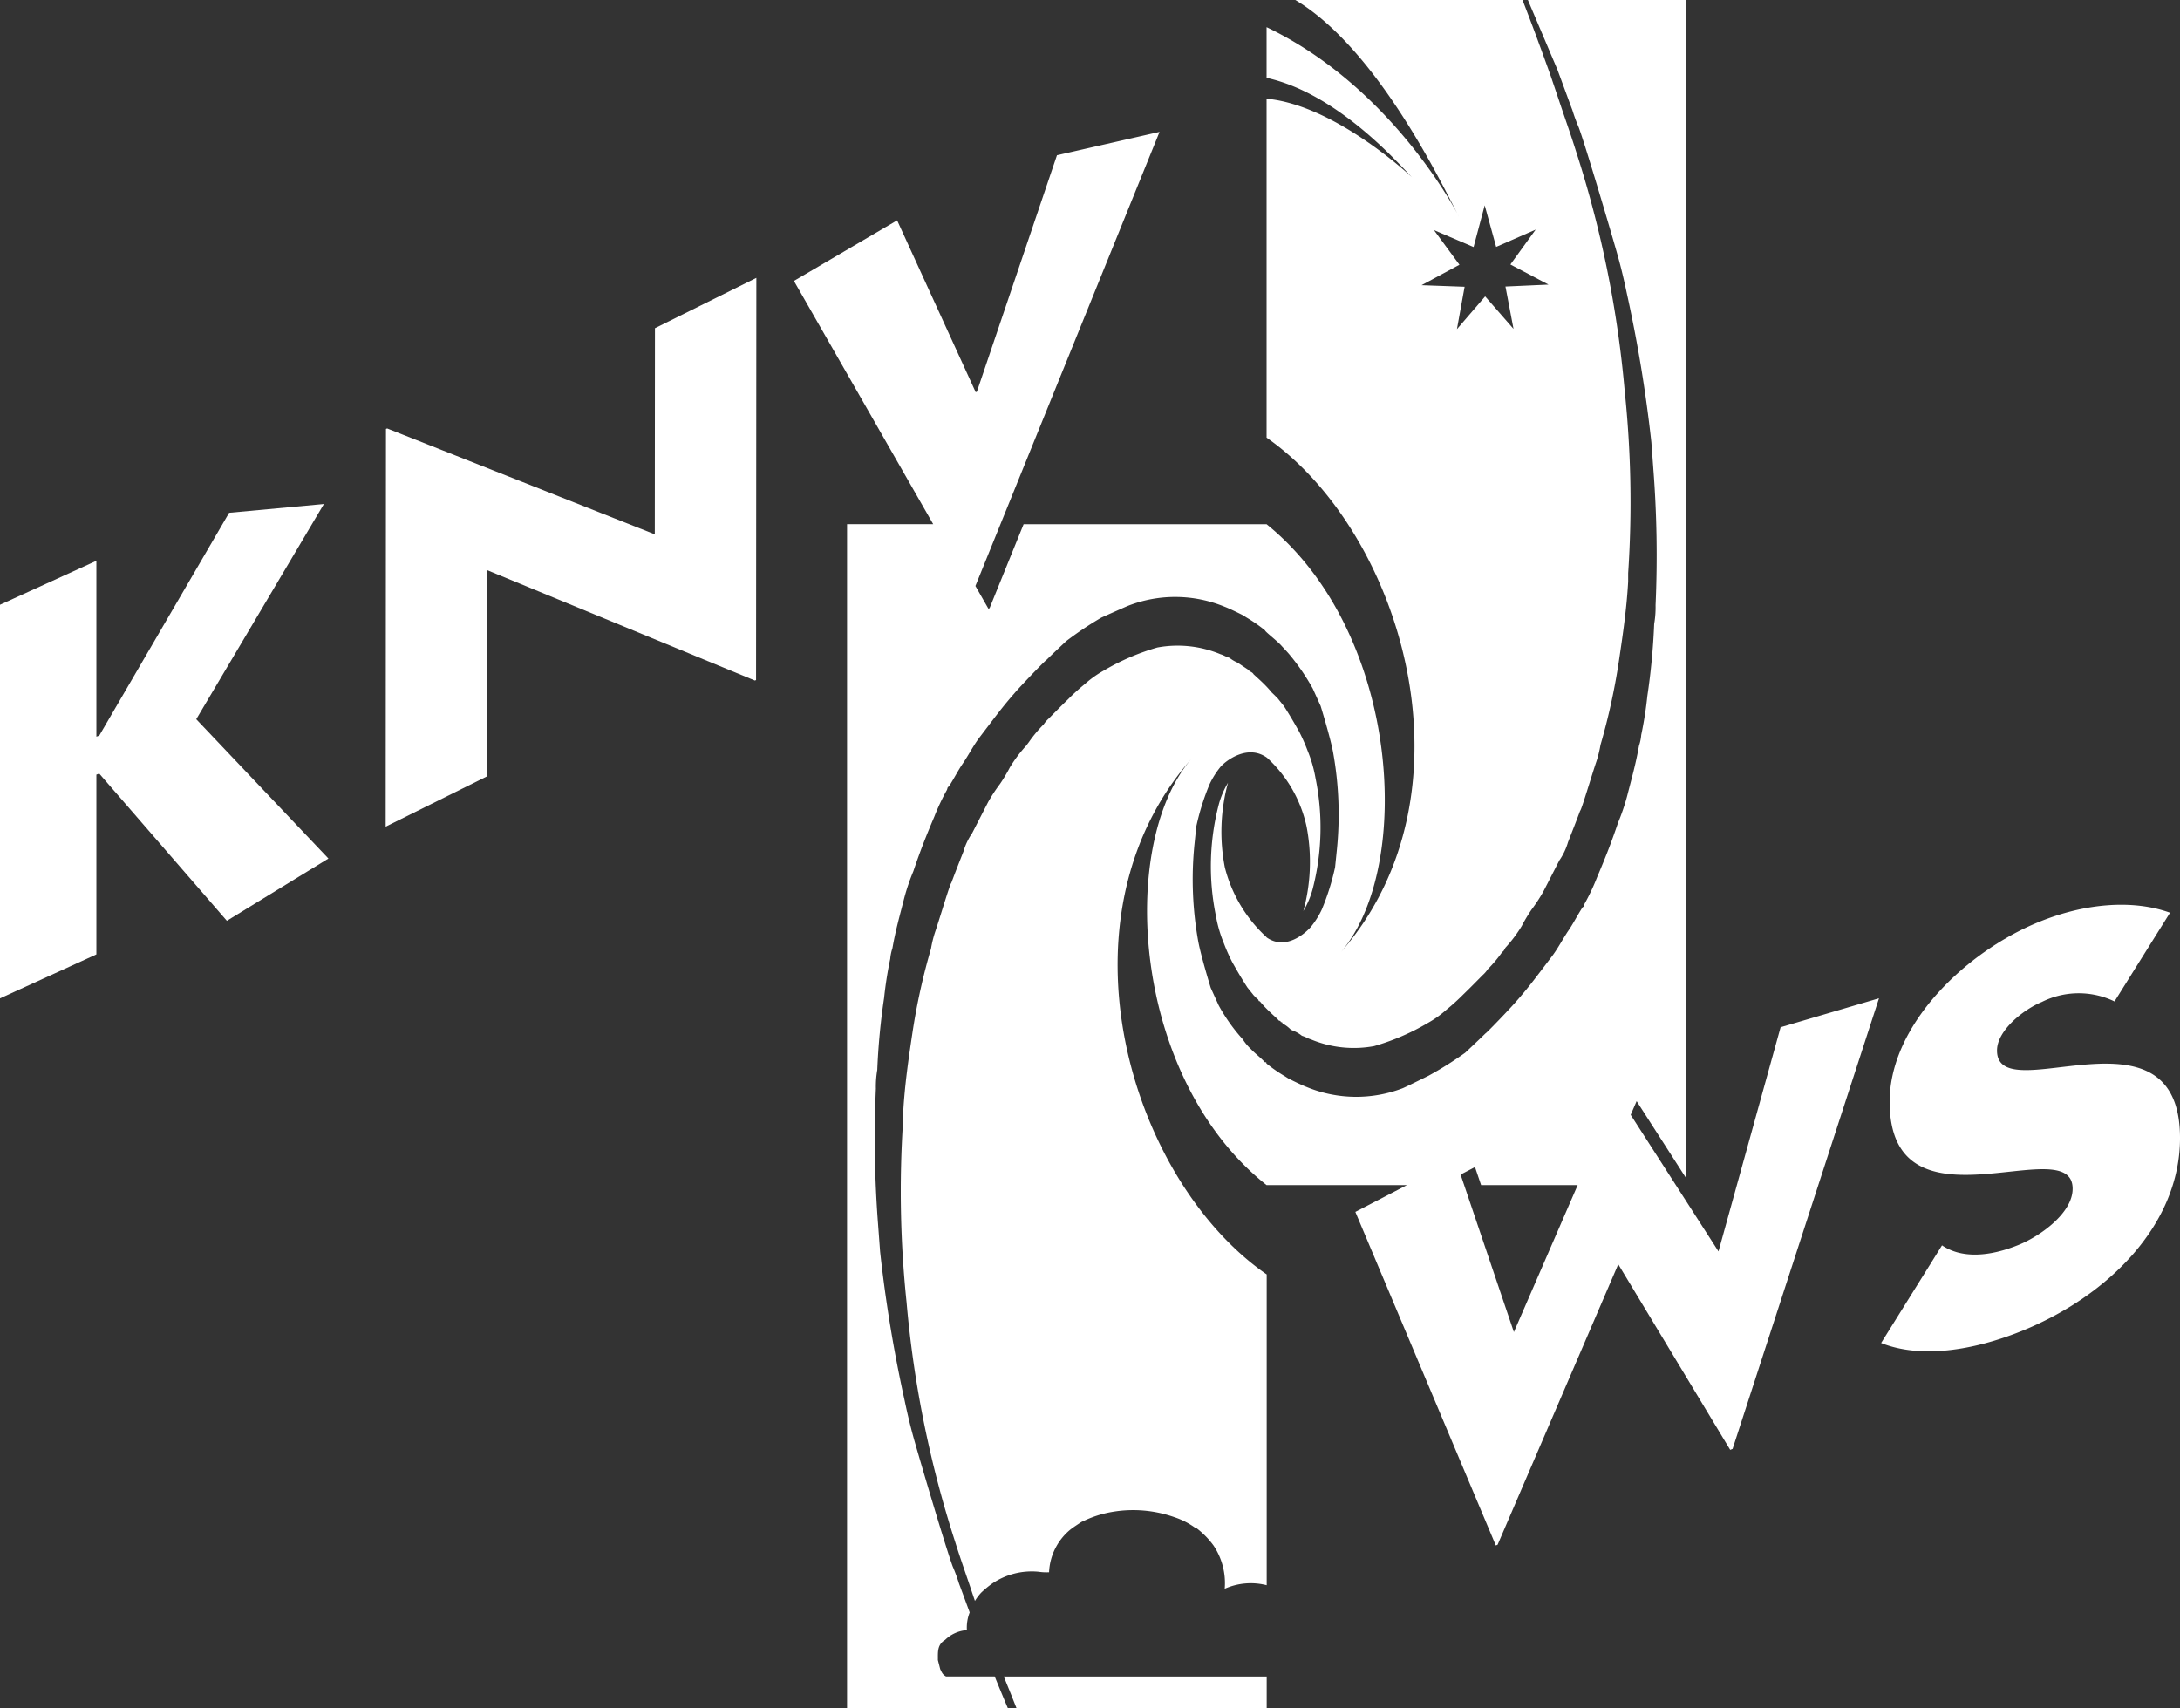
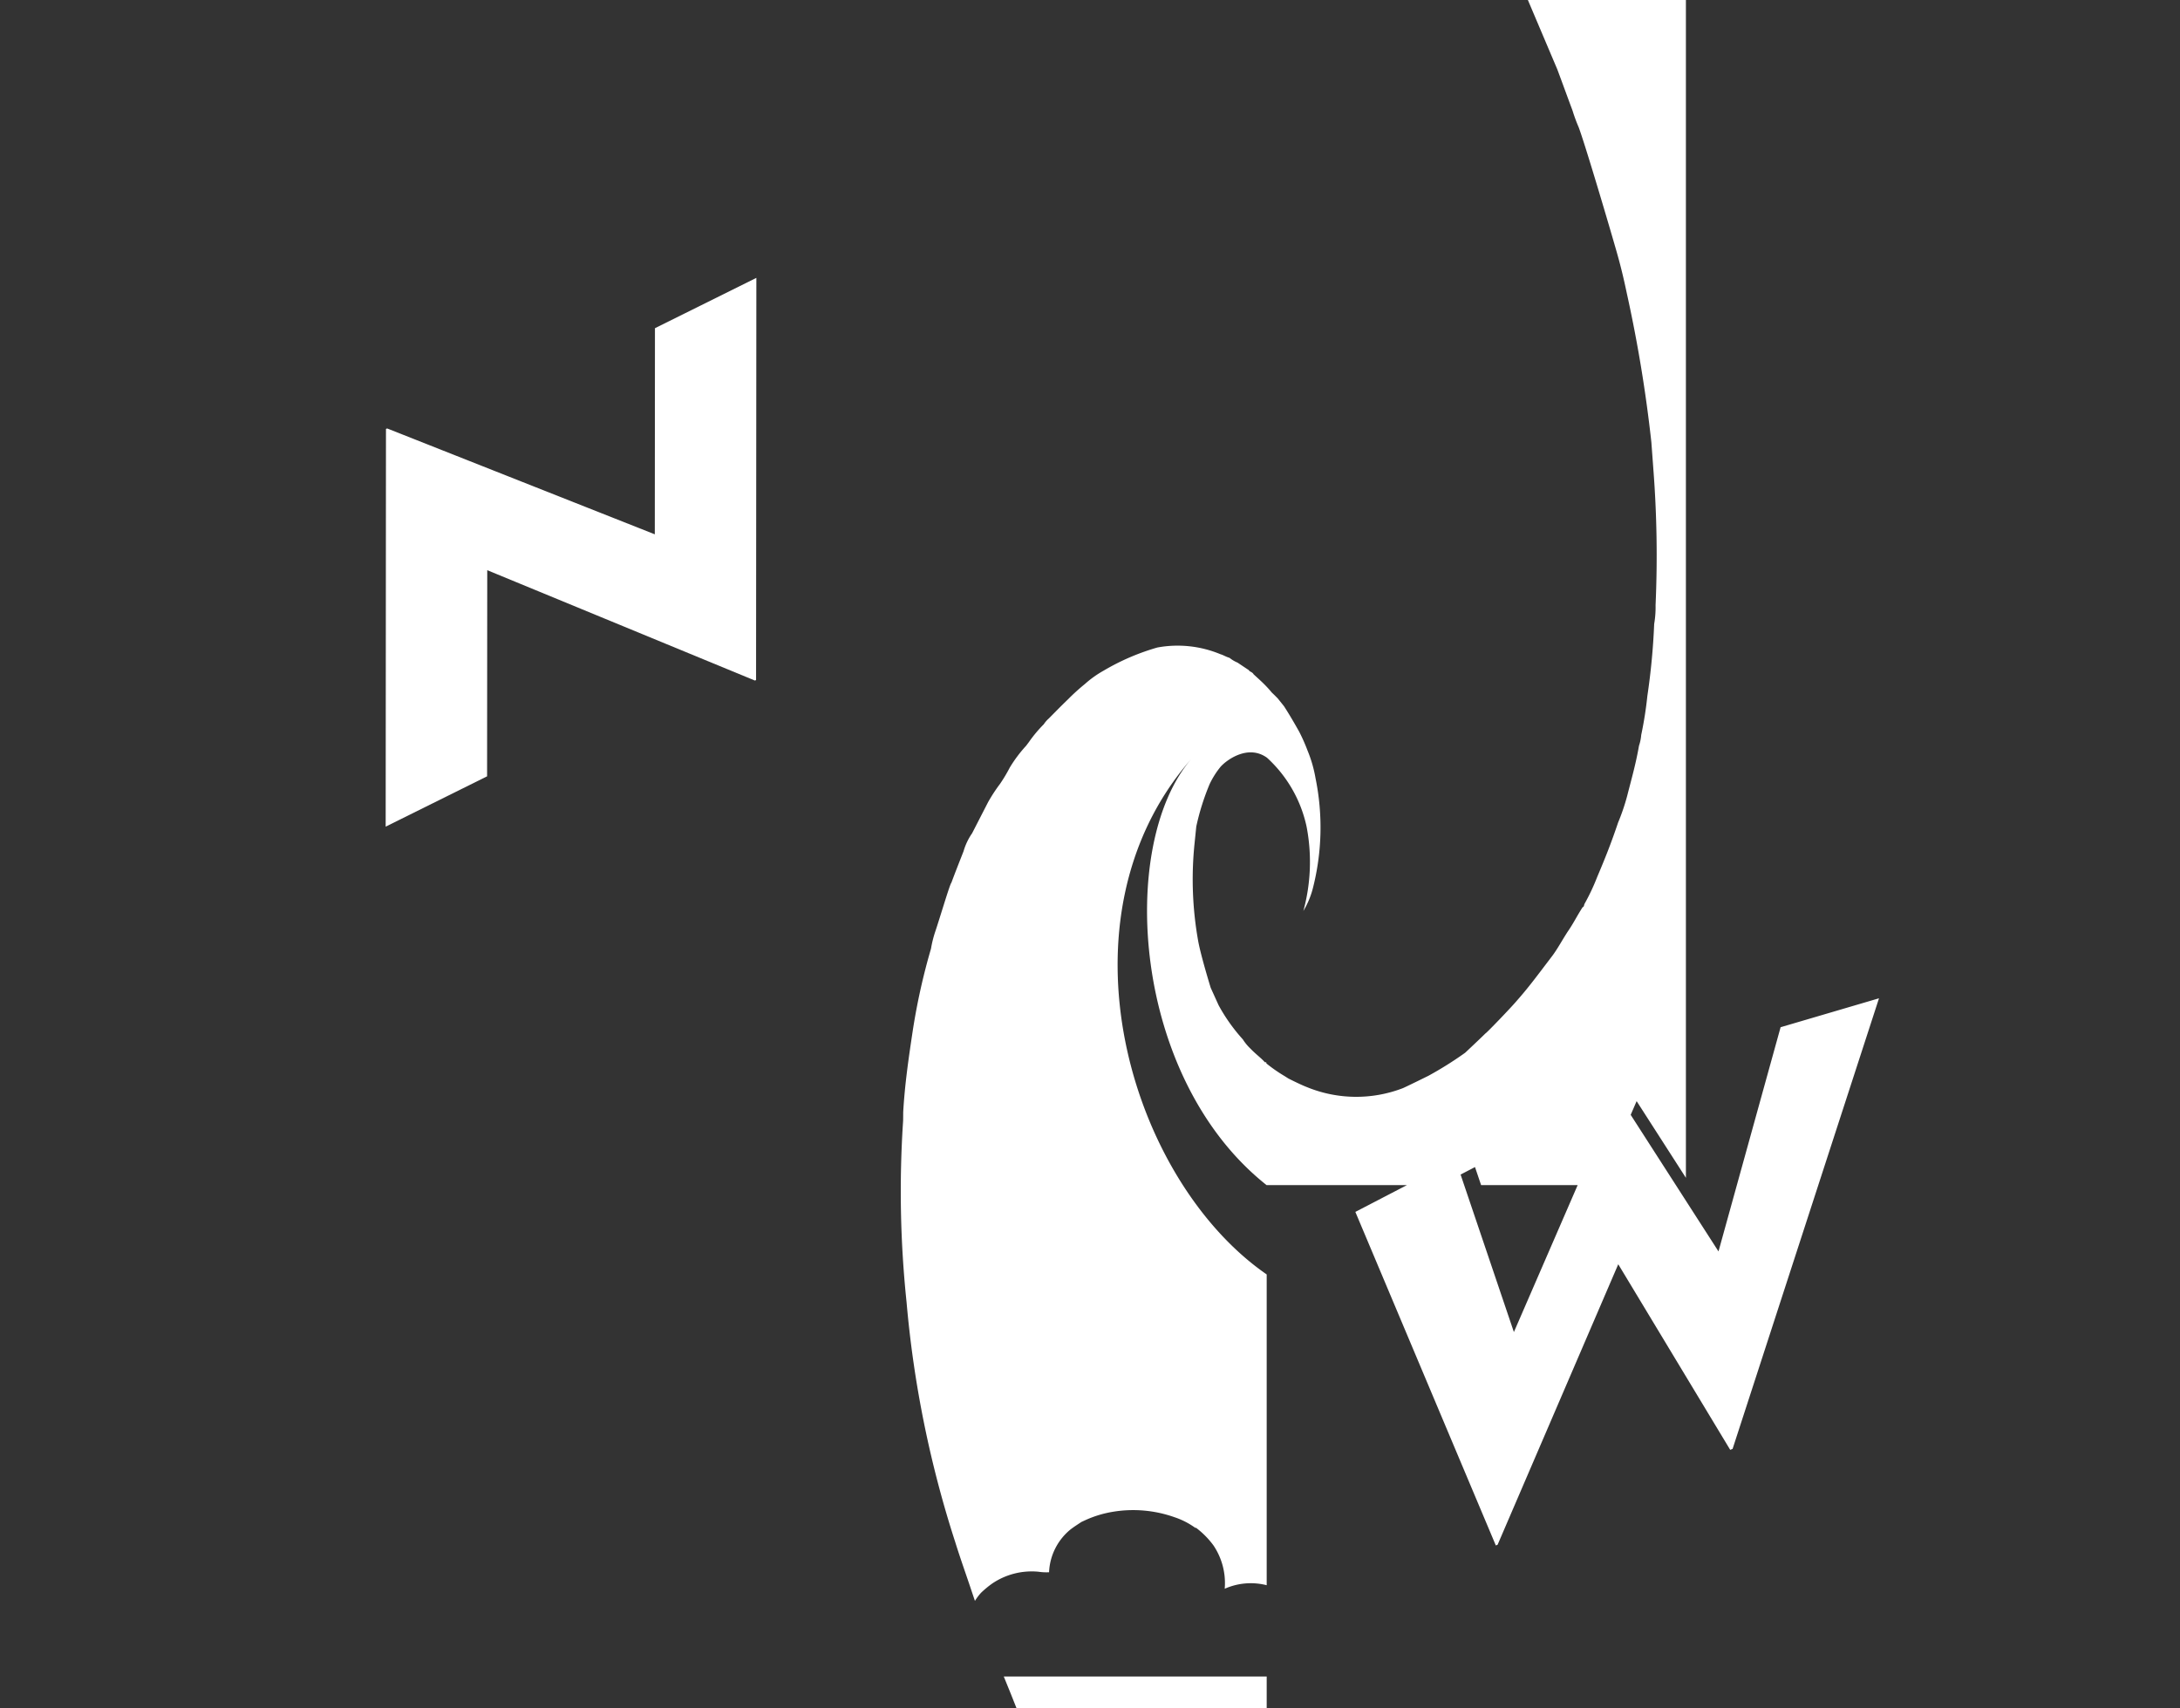
<svg xmlns="http://www.w3.org/2000/svg" width="172.523" height="135.205" viewBox="0 0 172.523 135.205">
  <rect x="0" y="0" width="172.523" height="135.205" fill="#333333" stroke="none" />
  <defs>
    <style>.a{fill:#fff;}</style>
  </defs>
  <g transform="translate(-355.558 -41.298)">
    <path class="a" d="M521.664,140.349l-6.949-10.811.47-1.085,3.9,6.07V41.3H506.58l2.335,5.507c.452,1.218.776,2.113,1.194,3.232a13.052,13.052,0,0,0,.494,1.341c.561,1.52,2.43,7.855,2.939,9.633.357,1.227.612,2.285.865,3.493a110.224,110.224,0,0,1,1.945,11.8l.156,2.114a88.831,88.831,0,0,1,.176,10.78,7.828,7.828,0,0,1-.11,1.485,53.539,53.539,0,0,1-.54,5.7,29.939,29.939,0,0,1-.487,3.093,3.534,3.534,0,0,1-.174.842c-.244,1.414-.588,2.609-.939,3.985a16.563,16.563,0,0,1-.716,2.1c-.557,1.656-1.029,2.833-1.658,4.316a16.808,16.808,0,0,1-.993,2.108c-.065.133-.03.237-.153.273-.449.688-.728,1.282-1.174,1.921-.449.689-.773,1.31-1.2,1.894l-.979,1.289c-.633.832-1.134,1.478-1.831,2.27-.413.5-2.441,2.613-2.512,2.62-.4.4-1.6,1.525-1.6,1.525a28.591,28.591,0,0,1-2.9,1.821c-.042.025-1.92.946-2.042.988a10.28,10.28,0,0,1-7.6-.094c-.431-.162-1.374-.633-1.457-.679l-.277-.176a11.894,11.894,0,0,1-1.442-1h0l-.019-.015c.015-.08-.011-.1-.117-.091-.319-.359-.733-.649-1.135-1.073a3.866,3.866,0,0,1-.609-.738,13.963,13.963,0,0,1-1.916-2.7l-.626-1.381s-.764-2.475-.984-3.663a27.717,27.717,0,0,1-.3-7.706l.143-1.4a19.233,19.233,0,0,1,1.056-3.354,6.637,6.637,0,0,1,.868-1.374c.507-.566,2.176-1.767,3.647-.731h0l.016.009a10.323,10.323,0,0,1,3.137,5.439,14.734,14.734,0,0,1-.25,6.7,6.827,6.827,0,0,0,.732-1.722,19.434,19.434,0,0,0,.232-8.781,10.287,10.287,0,0,0-.635-2.2,14.15,14.15,0,0,0-.659-1.487c-.41-.729-.75-1.315-1.2-2.015l-.5-.624-.255-.257L486.3,96.1c-.125-.157-.255-.3-.387-.441h0l0,0h0c-.329-.349-.677-.657-1.04-.99-.1-.194-.359-.217-.369-.324-.271-.177-.9-.6-.9-.6a2.606,2.606,0,0,1-.633-.376c-.373-.12-.461-.213-.721-.289a8.82,8.82,0,0,0-4.991-.532,18.236,18.236,0,0,0-4.268,1.839,8.211,8.211,0,0,0-1.466,1.048,16.624,16.624,0,0,0-1.341,1.216c-.565.543-1.007,1-1.521,1.517a2.234,2.234,0,0,0-.394.454,10.494,10.494,0,0,0-1.171,1.4l-.229.305a10.723,10.723,0,0,0-1.295,1.729,12.145,12.145,0,0,1-.768,1.285,13.1,13.1,0,0,0-.94,1.436l-1.27,2.473a4.907,4.907,0,0,0-.681,1.433c-.346.883-.635,1.609-.962,2.49-.1.04-.944,2.9-1.285,3.894a8.87,8.87,0,0,0-.326,1.319A50.459,50.459,0,0,0,457.88,123c-.326,2.174-.614,4.164-.737,6.311l-.006.674a84.328,84.328,0,0,0,.271,14.375,85.778,85.778,0,0,0,3.844,18.97c.46,1.476.881,2.619,1.353,4.047l.214.633a4.223,4.223,0,0,1,.486-.645,7.757,7.757,0,0,1,.865-.718,5.576,5.576,0,0,1,3.677-.946,4.123,4.123,0,0,0,.839.041,4.626,4.626,0,0,1,1.713-3.4c.255-.194.531-.37.849-.581l.425-.195a8.679,8.679,0,0,1,2.007-.6,9.791,9.791,0,0,1,4.927.418,6.081,6.081,0,0,1,1.649.842h.064a6.723,6.723,0,0,1,1.382,1.4,5.348,5.348,0,0,1,.885,3.422,5.084,5.084,0,0,1,3.322-.279v-24.6c-10.827-7.47-17.025-28.136-5.982-40.784-5.832,6.837-4.679,25.275,5.979,33.72l0,.369V135.1h11.1l-4.081,2.121,11.117,26.4.141-.057,9.548-22.2,8.86,14.69.189-.077,11.586-35.664-7.787,2.29Zm-20.41-6.084,1.14-.593.484,1.43h7.64l-5.046,11.629Z" transform="translate(-30.106 0)" />
-     <path class="a" d="M576.488,154.695c0-1.6,2.126-3.26,3.542-3.838a6.528,6.528,0,0,1,5.757-.044l4.393-7.022c-2.878-1.043-6.653-.787-10.382.733-5.853,2.387-11.8,8.183-11.807,14.212-.008,10.907,14.484,2.159,14.481,6.9,0,1.95-2.6,3.763-4.25,4.437-2.407.983-4.577,1.071-6.087.046l-4.818,7.728c3.066,1.231,7.219.645,11.231-.992,6.75-2.753,12.417-8.389,12.422-15.217C590.977,150.469,576.484,159.528,576.488,154.695Z" transform="translate(-62.888 -30.251)" />
    <path class="a" d="M420.272,92.879,399.091,84.5l-.094.039-.023,31.478L407,112.034l.012-16.315,21.18,8.734.094-.038.023-31.833-8.025,3.983Z" transform="translate(-12.894 -9.29)" />
-     <path class="a" d="M456.972,173.991c-.261-.152-.306-.255-.463-.58l-.186-.722c.011-.551-.088-1.206.57-1.594a2.735,2.735,0,0,1,1.618-.764l.107-.036a3.27,3.27,0,0,1,.221-1.375c-.289-.785-.543-1.481-.847-2.293a12.778,12.778,0,0,0-.495-1.341c-.56-1.52-2.43-7.855-2.938-9.633-.357-1.227-.612-2.286-.865-3.493a110.382,110.382,0,0,1-1.944-11.8l-.157-2.115a88.842,88.842,0,0,1-.177-10.78,7.763,7.763,0,0,1,.111-1.485,53.181,53.181,0,0,1,.54-5.7,30.23,30.23,0,0,1,.486-3.092,3.63,3.63,0,0,1,.174-.842c.245-1.414.589-2.609.939-3.985a16.525,16.525,0,0,1,.717-2.106c.557-1.655,1.029-2.833,1.657-4.315a17,17,0,0,1,.993-2.108c.065-.133.03-.238.153-.273.449-.689.726-1.282,1.174-1.922.449-.688.772-1.31,1.2-1.895l.979-1.288c.633-.833,1.134-1.478,1.831-2.27.413-.5,2.442-2.613,2.513-2.62.4-.4,1.6-1.525,1.6-1.525a26.889,26.889,0,0,1,2.768-1.852c.042-.023,2.047-.916,2.169-.958a10.282,10.282,0,0,1,7.6.094c.432.161,1.374.633,1.457.678l.276.177a12.01,12.01,0,0,1,1.461,1.016c0,.02.046.075.131.155h0c.254.238.818.69,1.122,1.008.257.288.489.514.723.8a17.264,17.264,0,0,1,1.8,2.64l.624,1.381s.764,2.475.985,3.662a27.7,27.7,0,0,1,.3,7.706l-.143,1.4a19.209,19.209,0,0,1-1.056,3.354,6.652,6.652,0,0,1-.868,1.374c-.5.56-1.992,1.828-3.446.852v0l-.014-.013c-.012-.008-.024-.014-.037-.022h0l-.012-.008v-.018a11.224,11.224,0,0,1-3.29-5.512,14.743,14.743,0,0,1,.25-6.7,6.82,6.82,0,0,0-.731,1.721,19.447,19.447,0,0,0-.233,8.782,10.344,10.344,0,0,0,.635,2.2,14.377,14.377,0,0,0,.659,1.486c.409.729.751,1.315,1.206,2.016l.5.624.254.257c.189.084.077.221.226.207a7.331,7.331,0,0,0,.536.594h0c.285.287.581.554.891.837.1.195.21.051.225.207.106.044.134.011.144.117a2.625,2.625,0,0,1,.663.5l.239.1a2.606,2.606,0,0,1,.633.377c.373.119.46.212.721.289a8.817,8.817,0,0,0,4.992.531,18.25,18.25,0,0,0,4.268-1.839,8.268,8.268,0,0,0,1.466-1.048,16.692,16.692,0,0,0,1.34-1.216c.566-.544,1.007-1,1.521-1.518a2.26,2.26,0,0,0,.394-.454,10.583,10.583,0,0,0,1.171-1.4c.079.015.228-.306.228-.306a10.723,10.723,0,0,0,1.3-1.729,12.091,12.091,0,0,1,.768-1.286,13.257,13.257,0,0,0,.939-1.435l1.27-2.473a4.9,4.9,0,0,0,.681-1.433c.345-.882.633-1.609.961-2.49.1-.04.944-2.9,1.285-3.893a8.9,8.9,0,0,0,.326-1.32,50.392,50.392,0,0,0,1.453-6.611c.325-2.174.615-4.164.737-6.312l0-.674a84.171,84.171,0,0,0-.27-14.375,85.793,85.793,0,0,0-3.843-18.97c-.461-1.476-.88-2.619-1.353-4.046l-.657-1.944c-.747-2.085-1.455-4.019-2.245-6.045h-18c6.446,3.825,11.544,14.417,12.853,16.927.082.153.125.237.125.237-.037-.067-.079-.148-.125-.237-.836-1.547-5.905-10.358-15.1-14.758v4.009c5.674,1.253,10.5,6.862,11.512,7.875,0,0-6.042-5.72-11.512-6.222V75.937c10.77,7.525,16.9,28.1,5.889,40.716,5.8-6.8,4.633-25.362-5.889-33.862v0H463.107l-2.693,6.643-.094.039-1.027-1.795,14.572-35.941-8.118,1.848L459.41,72.3l-.094.039-6.218-13.6-8.168,4.794,11.022,19.252h-6.817V176.5h12.726c-.3-.7-.671-1.6-1.041-2.51ZM495.581,59.51l3.137,1.341.879-3.3.908,3.289,3.126-1.368-2,2.76,3.017,1.591-3.408.153.638,3.351-2.245-2.57L497.4,67.351l.609-3.357-3.409-.124,3-1.617Z" transform="translate(-26.542 0)" />
    <path class="a" d="M468.552,230.048c.368.9.721,1.769,1.006,2.5l-.127.008H489.36v-2.506l-.112,0Z" transform="translate(-33.557 -56.055)" />
-     <path class="a" d="M381.19,98.044l-7.5.693-10.278,17.637-.227.082V102.538l-7.63,3.48v31.154l7.63-3.481v-14.23l.227-.082,10.1,11.652,8.037-4.928-10.46-11.027Z" transform="translate(0 -16.852)" />
  </g>
</svg>